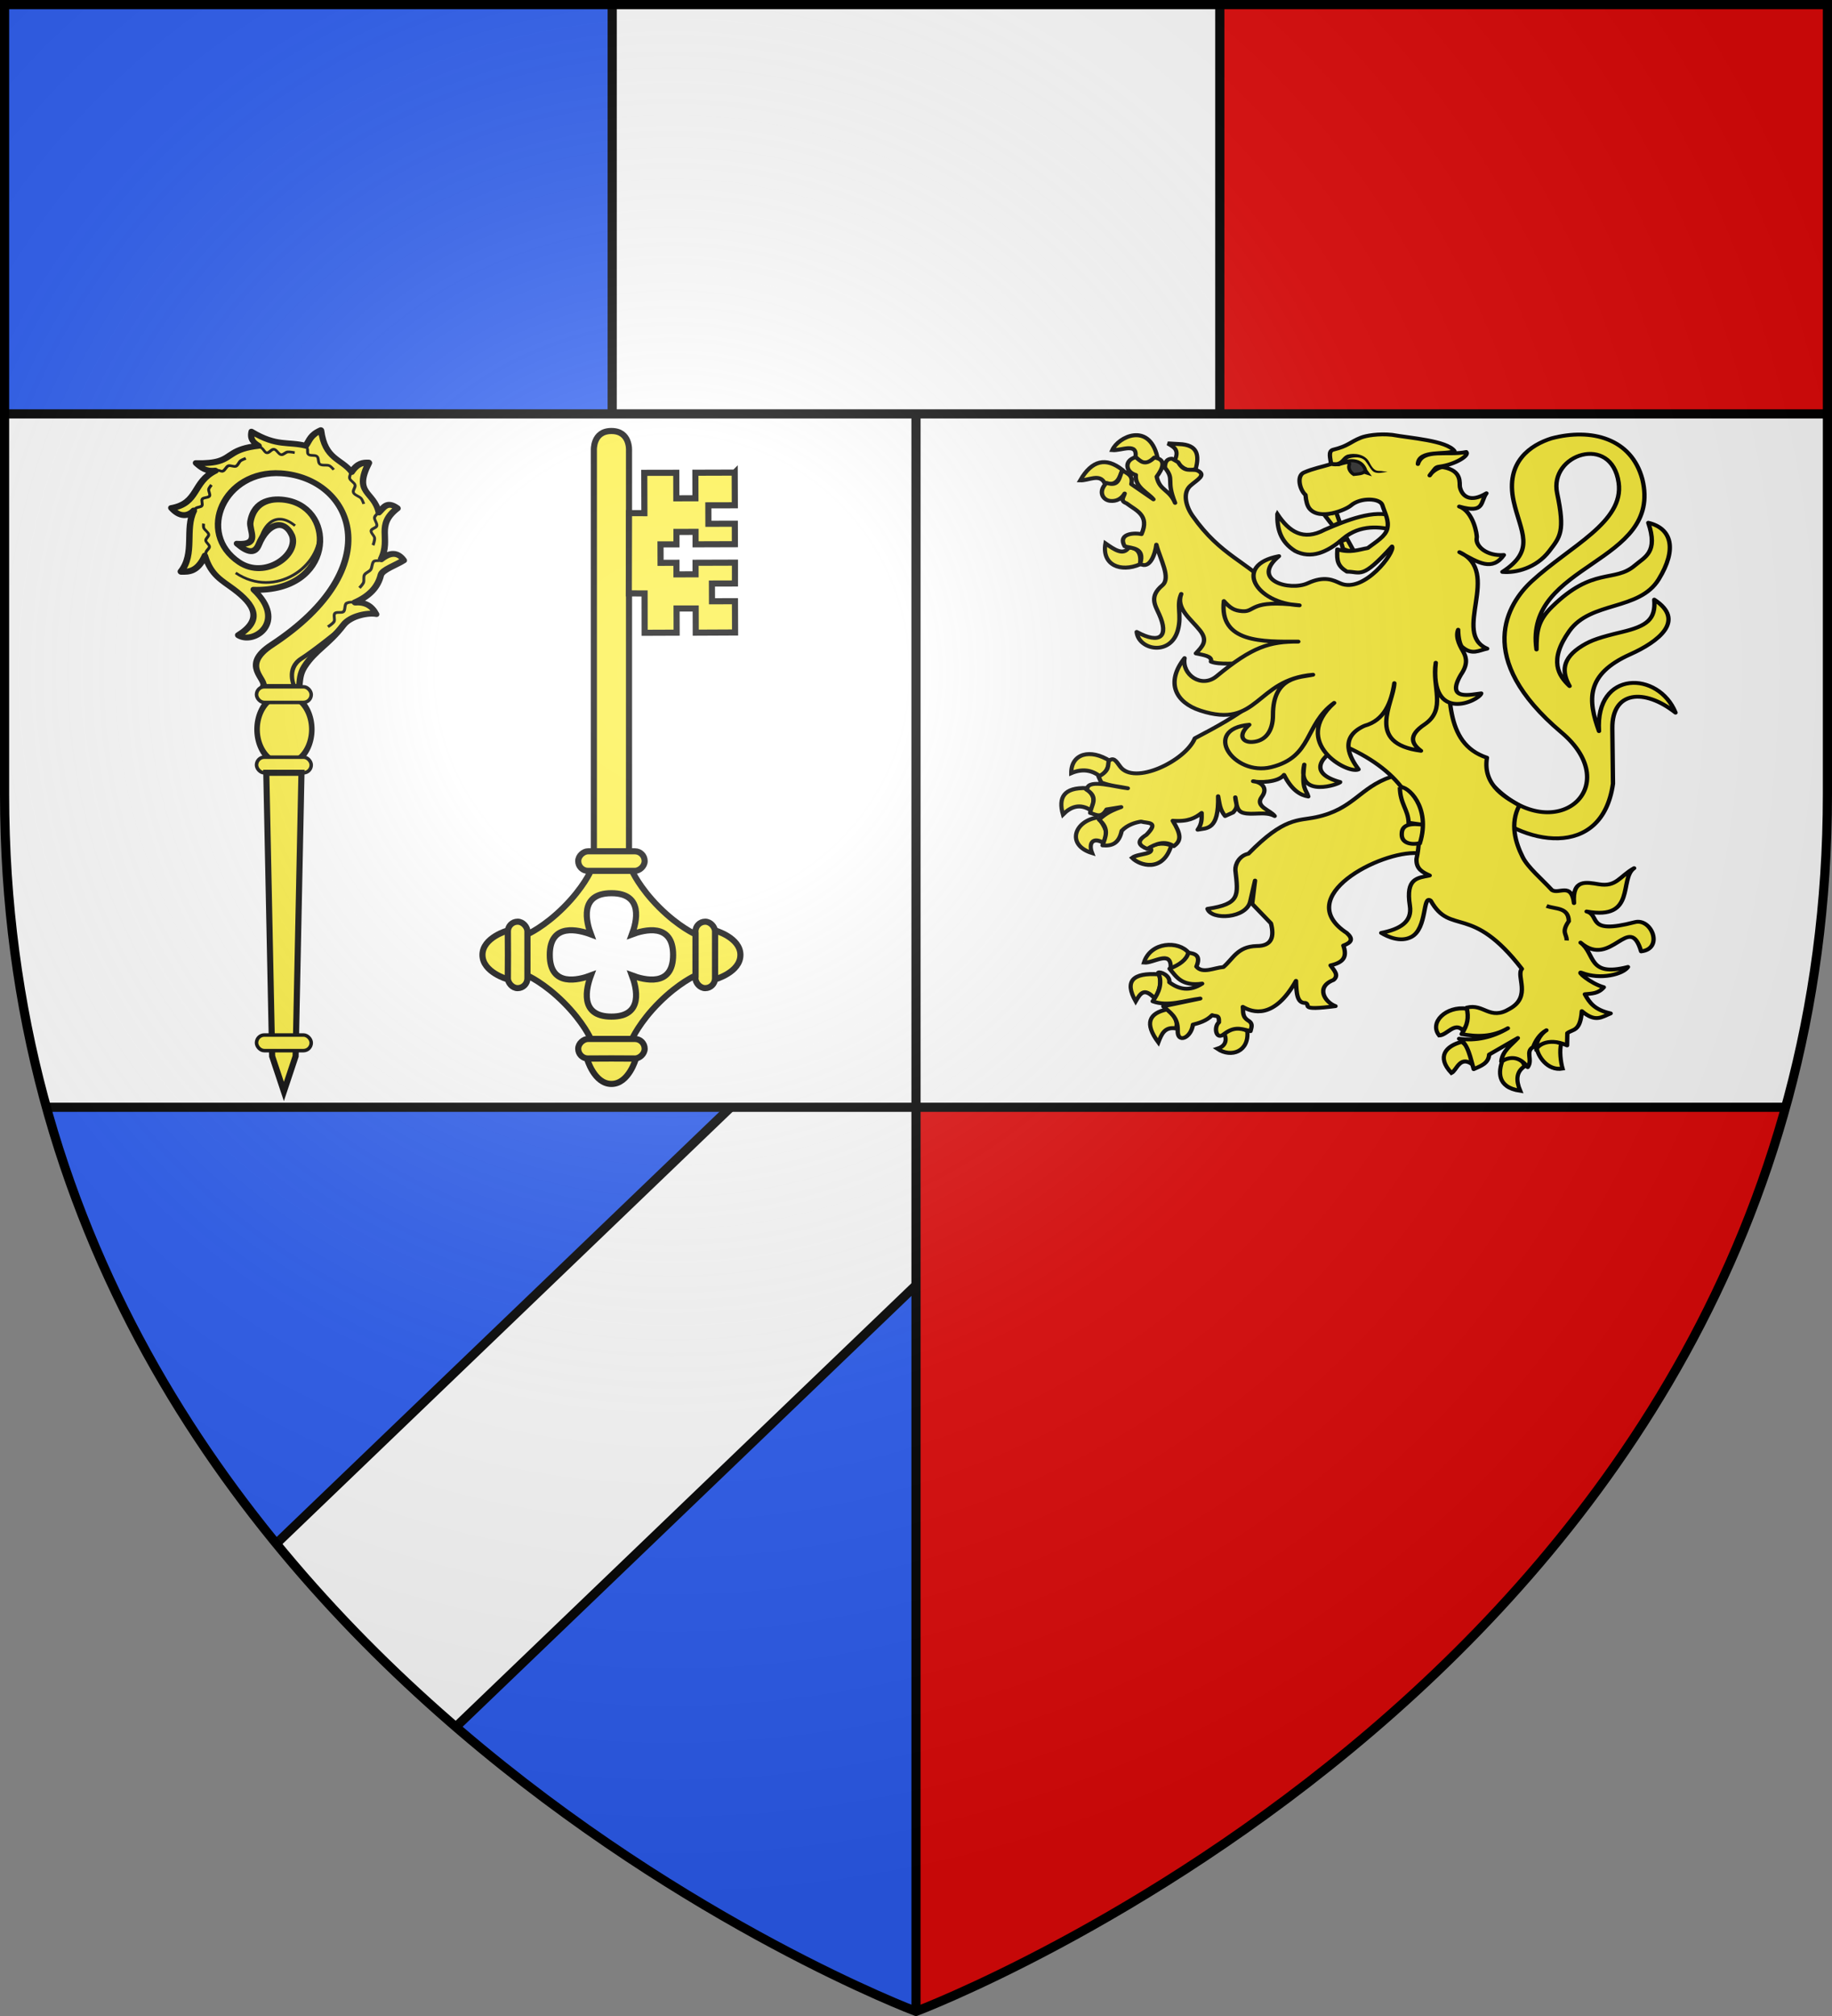
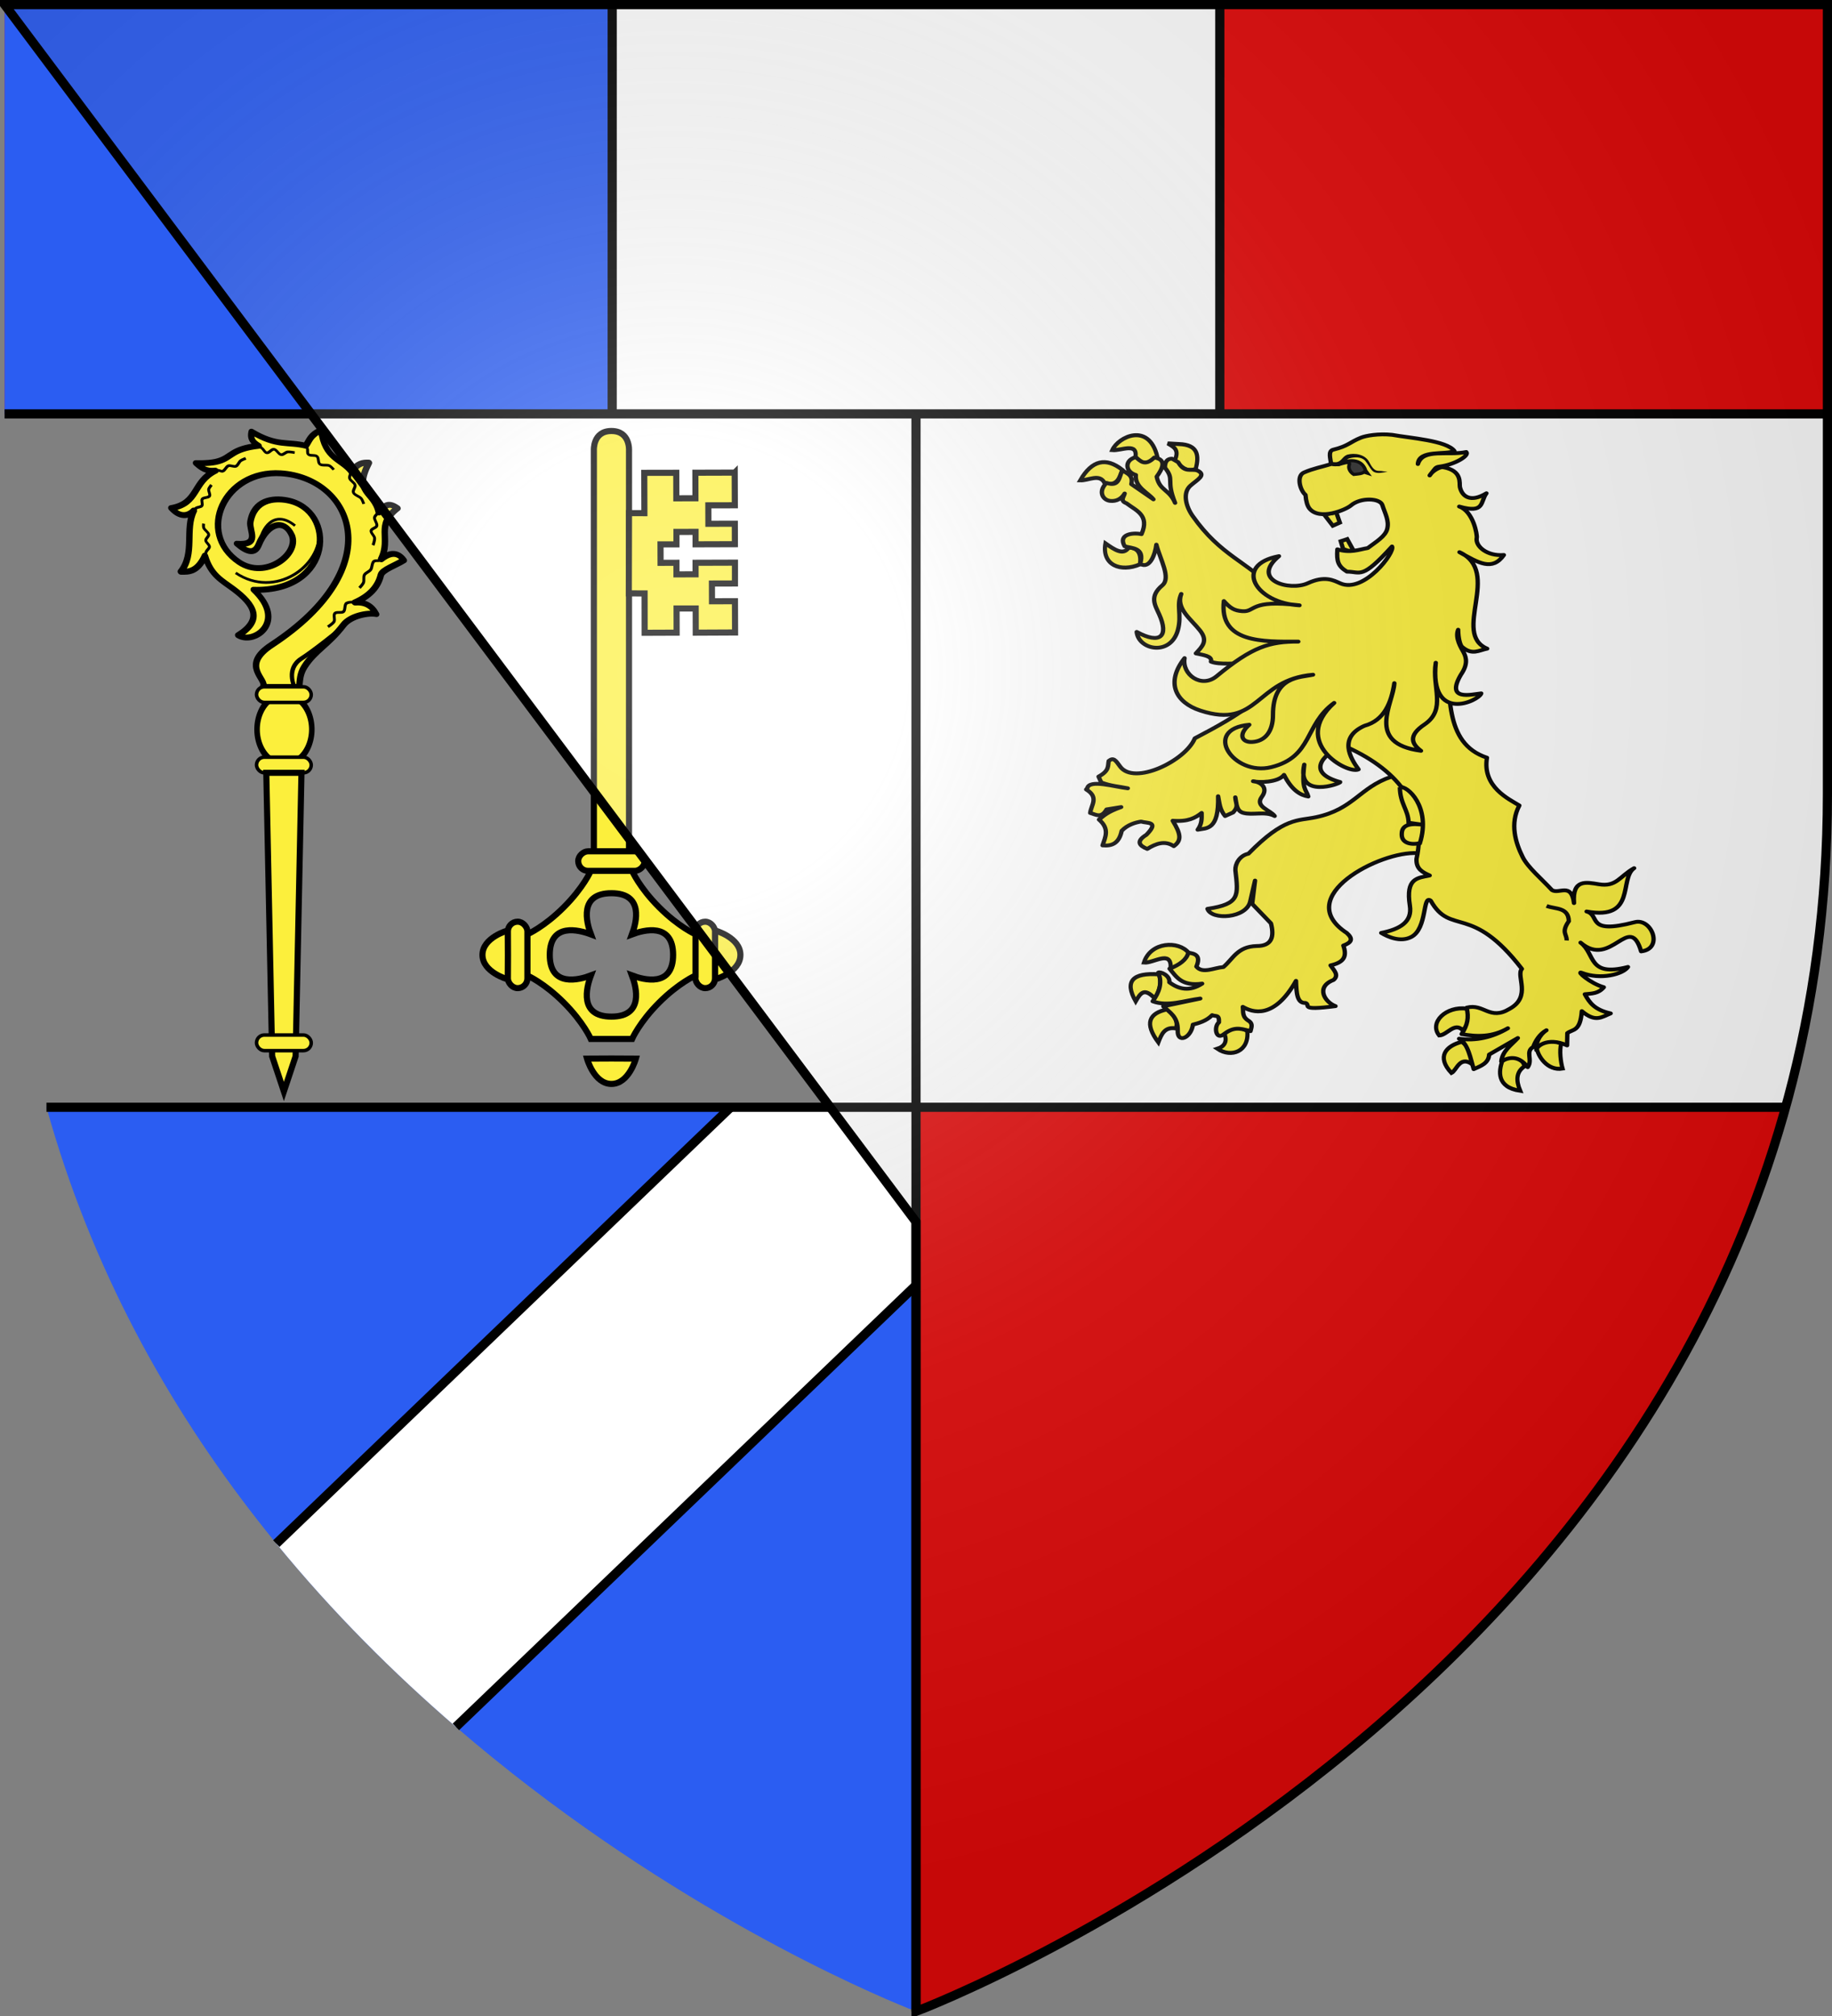
<svg xmlns="http://www.w3.org/2000/svg" xmlns:xlink="http://www.w3.org/1999/xlink" width="600" height="660" version="1.0">
  <rect width="100%" height="100%" fill="#808080" stroke="none" />
  <defs>
    <g id="b">
      <path transform="rotate(18 3.157 -.5)" d="M0 0v1h.5L0 0z" id="a" />
      <use height="540" width="810" transform="scale(-1 1)" xlink:href="#a" />
    </g>
    <g id="c">
      <use height="540" width="810" transform="rotate(72)" xlink:href="#b" />
      <use height="540" width="810" transform="rotate(144)" xlink:href="#b" />
    </g>
    <g id="e">
      <path transform="rotate(18 3.157 -.5)" d="M0 0v1h.5L0 0z" id="d" />
      <use height="540" width="810" transform="scale(-1 1)" xlink:href="#d" />
    </g>
    <g id="f">
      <use height="540" width="810" transform="rotate(72)" xlink:href="#e" />
      <use height="540" width="810" transform="rotate(144)" xlink:href="#e" />
    </g>
-     <path id="h" d="M-298.5-298.5h597V-40C298.5 246.31 0 358.5 0 358.5S-298.5 246.31-298.5-40v-258.5z" />
+     <path id="h" d="M-298.5-298.5h597V-40C298.5 246.31 0 358.5 0 358.5v-258.5z" />
    <path d="M2.922 27.672c0-5.951 2.317-9.843 5.579-11.012 1.448-.519 3.307-.273 5.018 1.447 2.119 2.129 2.736 7.993-3.483 9.121.658-.956.619-3.081-.714-3.787-.99-.524-2.113-.253-2.676.123-.824.552-1.729 2.106-1.679 4.108H2.922z" id="g" />
    <radialGradient id="i" gradientUnits="userSpaceOnUse" cx="-80" cy="-80" r="405">
      <stop style="stop-color:#fff;stop-opacity:.31" offset="0" />
      <stop style="stop-color:#fff;stop-opacity:.25" offset=".19" />
      <stop style="stop-color:#6b6b6b;stop-opacity:.125" offset=".6" />
      <stop style="stop-color:#000;stop-opacity:.125" offset="1" />
    </radialGradient>
  </defs>
  <g transform="translate(300 300)">
    <use xlink:href="#h" style="fill:#fff" width="600" height="660" />
    <path style="opacity:1;fill:#e20909;fill-opacity:1;fill-rule:nonzero;stroke:none;stroke-width:3.199;stroke-linecap:butt;stroke-linejoin:miter;stroke-miterlimit:4;stroke-dasharray:none;stroke-dashoffset:0;stroke-opacity:1" d="M-298.5-298.5h597v134h-597z" />
    <path style="fill:#2b5df2;fill-opacity:1;fill-rule:nonzero;stroke:none;stroke-width:3;stroke-linecap:butt;stroke-linejoin:miter;stroke-miterlimit:4;stroke-dashoffset:0;stroke-opacity:1" d="M15.219 362.5C73.766 573.442 300 658.5 300 658.5v-296H15.219z" transform="translate(-300 -300)" />
    <path d="M284.781 62.5C226.234 273.442 0 358.5 0 358.5v-296h284.781z" style="fill:#e20909;fill-opacity:1;fill-rule:nonzero;stroke:none;stroke-width:3;stroke-linecap:butt;stroke-linejoin:miter;stroke-miterlimit:4;stroke-dashoffset:0;stroke-opacity:1" />
    <path style="opacity:1;fill:#fff;fill-opacity:1;fill-rule:nonzero;stroke:none;stroke-width:84;stroke-linecap:butt;stroke-linejoin:round;stroke-miterlimit:4;stroke-dasharray:none;stroke-opacity:1" d="M239.313 362.5 121.656 475.438 90.5 505.344c18.593 22.715 38.684 42.652 58.813 60l30.53-29.282L300 420.75V362.5h-60.688z" transform="translate(-300 -300)" />
    <path style="opacity:1;fill:none;fill-opacity:1;fill-rule:nonzero;stroke:#000;stroke-width:3;stroke-linecap:butt;stroke-linejoin:miter;stroke-miterlimit:4;stroke-dasharray:none;stroke-dashoffset:0;stroke-opacity:1" d="M90.5 505.344 239.313 362.5M149.313 565.344 300 420.75" transform="translate(-300 -300)" />
    <path style="opacity:1;fill:#2b5df2;fill-opacity:1;fill-rule:nonzero;stroke:none;stroke-width:3.199;stroke-linecap:butt;stroke-linejoin:miter;stroke-miterlimit:4;stroke-dasharray:none;stroke-dashoffset:0;stroke-opacity:1" d="M-298.5-298.5h199v134h-199z" />
    <path style="opacity:1;fill:#fff;fill-opacity:1;fill-rule:nonzero;stroke:none;stroke-width:3.199;stroke-linecap:butt;stroke-linejoin:miter;stroke-miterlimit:4;stroke-dasharray:none;stroke-dashoffset:0;stroke-opacity:1" d="M-99.5-298.5h199v134h-199z" />
  </g>
  <path style="opacity:1;fill:none;fill-opacity:1;fill-rule:nonzero;stroke:#000;stroke-width:3;stroke-linecap:butt;stroke-linejoin:miter;stroke-miterlimit:4;stroke-dasharray:none;stroke-dashoffset:0;stroke-opacity:1" d="M15.219 362.5H584.78M300 658.5v-296" />
  <path d="M0 62.5v-227" style="opacity:1;fill:none;fill-opacity:1;fill-rule:nonzero;stroke:#000;stroke-width:3;stroke-linecap:butt;stroke-linejoin:miter;stroke-miterlimit:4;stroke-dasharray:none;stroke-dashoffset:0;stroke-opacity:1" transform="translate(300 300)" />
  <path style="opacity:1;fill:none;fill-opacity:1;fill-rule:nonzero;stroke:#000;stroke-width:3;stroke-linecap:butt;stroke-linejoin:miter;stroke-miterlimit:4;stroke-dasharray:none;stroke-dashoffset:0;stroke-opacity:1" d="M1.5 135.5h597M200.5 135.5V1.5M399.5 135.5V1.5" />
-   <path d="M575.32 671.442c42.37 47.837 90.778.128 46.294-42.429-60.99-58.347-36.898-100.977-20.434-118.147 26.453-27.586 63.76-46.112 59.865-76.989-4.846-38.394-48.126-22.286-42.417 8.215 5.618 30.016 2.112 34.093-5.476 45.314-8.986 13.288-23.233 17.198-32.258 16.19 23.467-17.26 12.38-31.161 7.747-55.33-5.918-30.875 11.978-43.952 26.126-49.021 27.404-8.246 55.123-.015 62.618 31.95 14.317 66.571-81.787 64.993-72.976 133.019.062-13.874.64-22.171 10.613-33.29 28.45-31.717 43.076-18.643 57.228-32.4 6.92-6.726 16.159-10.208 9.241-33.33 16.164 4.322 19.99 20.553 7.172 44.19-13.477 24.85-46.829 16.767-61.623 40.426-14.499 23.184-7.3 35.013.178 42.99-5.366-10.763-5.681-21.558 8.911-31.622 6.125-4.225 11.834-6.438 27.175-10.608 17.283-4.698 23.386-9.861 22.297-25.313 22.065 16.326 2.684 32.961-16.565 42.725-31.087 15.768-29.147 36.063-21.539 60.034-2.722-48.064 41.12-47.132 52.761-14.455-21.333-18.998-43.864-17.27-43.56 12.35l.445 43.094c-7.361 59.843-62.516 48.916-91.79 15.835" style="fill:#fcef3c;fill-opacity:1;stroke:#000;stroke-width:3;stroke-linejoin:round;stroke-miterlimit:4;stroke-dasharray:none;stroke-opacity:1" transform="matrix(.475 0 0 .419 216.127 -23.777)" />
-   <path style="fill:#fcef3c;fill-opacity:1;stroke:#000;stroke-width:3;stroke-miterlimit:4;stroke-dasharray:none;stroke-opacity:1" d="M425.733 458.462c-.199 11.144 1.896 21.468 12.26 28.835 10.864 6.299 21.941 1.318 33.09-9.703 11.785-11.336 25.96-9.347 34.911-6.537 1.474-5.242-.335-7.372.067-10.882-13.38-5.784-32.862 3.193-47.693 10.479-14.848 9.024-24.58 1.462-32.635-12.192z" transform="matrix(.475 0 0 .419 216.127 -23.777)" />
  <g style="fill:#fcef3c;stroke:#000;stroke-width:2.954;stroke-opacity:1">
    <path style="fill:#fcef3c;fill-opacity:1;stroke:#000;stroke-width:2.954;stroke-linejoin:miter;stroke-miterlimit:4;stroke-dasharray:none;stroke-opacity:1" d="M862.664 472.577c-7.188-9.211-27.082-8.293-31.832 7.086 6.816.68 19.456-9.608 19.006 3.82 8.305-.468 10.708-4.693 12.826-10.906z" transform="matrix(.461 0 0 .445 -8.358 101.665)" />
    <path style="fill:#fcef3c;fill-opacity:1;stroke:#000;stroke-width:2.954;stroke-miterlimit:4;stroke-dasharray:none;stroke-opacity:1" d="M838.453 505.987c-7.478-8.031-10.06-3.885-13.504 2.243-8.187-14.961-2.04-21.175 16.37-19.903 2.197 4.713 1.025 12.246-2.866 17.66zM847.459 514.084c-13.091 2.806-16.482 10.313-6.395 24.351 2.187-5.864 4.356-11.75 12.534-10.302 1.483-4.79-.707-9.68-6.14-14.05zM887.874 531.88c2.56 5.972-.09 9.655-4.86 11.238 9.901 6.854 22.754 1.966 21.23-13.112-7.109-4.021-11.075-2.607-16.37 1.873z" transform="matrix(.461 0 0 .445 -8.358 101.665)" />
  </g>
  <path d="M504.16 663.707c-21.877 8.405-25.737 25.267-51.771 31.539-12.596 3.034-21.762-.202-46.594 28.515-6.256 1.476-9.233 8.194-9.005 12.917 1.984 19.86 3.316 26.379-19.222 30.177 2.746 9.163 27.102 7.553 29.513-6.056.376-2.127 3.267-16.022 3.267-16.022l-1.973 18.182 12.95 15.239c2.356 10.512.695 17.756-9.922 17.713-13.286.431-16.217 10.08-22.866 16.418-6.383.543-14.494 5.494-18.623-.366 3.425-9.072-1.399-10.125-5.536-10.867-1.233 5.499-6.024 9.47-12.943 12.53 4.722 6.417 8.307 13.88 22.434 11.664-8.686 6.403-16.04 4.5-22.627-1.077.626-5.36-6.34-8.522-7.573-7.564 2.984 8.441.406 15.644-3.883 22.467 10.3 4.324 21.752-.579 32.789-2.16l-25.455 6.048c4.372 4.916 10.142 7.965 9.923 19.01-.349 10.402 9.244 5.785 10.466-4.694 3.85-1.125 9.17-2.682 13.263-7.403 2.617 1.318 4.965-.8 4.673 5.616-3.613 3.456-2.12 13.416 2.669 9.827 7.298-6.304 10.98-5.525 19.087-2.914.418-2.305 1.894-5.422-.8-7.726-5.255-3.515-4.024-6.97-4.49-11.284 6.615 4.402 21.47 10.086 36.672-20.306.29 9.614.706 17.6 6.524 17.25 4.067 1.594-5.127 6.3 20.71 2.497-7.236-2.96-14.093-14.905-1.356-20.45 4-3.798.23-7.596-2.038-11.394 8.65-2.234 11.666-6.35 8.812-15.495 5.693-2.381 6.993-5.143 2.341-9.827-38.152-28.308 23.167-64.233 48.704-62.382l21.571-13.826-13.806-47.092-25.885 1.296z" style="fill:#fcef3c;fill-opacity:1;stroke:#000;stroke-width:3;stroke-linejoin:round;stroke-miterlimit:4;stroke-dasharray:none;stroke-opacity:1" transform="matrix(.475 0 0 .419 216.127 -23.777)" />
  <g style="fill:#fcef3c;stroke:#000;stroke-width:2.954;stroke-opacity:1">
-     <path style="fill:#fcef3c;fill-opacity:1;stroke:#000;stroke-width:2.954;stroke-miterlimit:4;stroke-dasharray:none;stroke-opacity:1" d="M799.626 342.685c-5.852-4.625-12.566-5.83-20.464-2.342-.056-14.538 13.622-18.222 27.626-8.897-1.412 4.639-3.066 9.057-7.162 11.239zM773.28 370.783c-3.419-12.474.547-20.053 16.881-19.435 2.937 3.872 7.292 6.562 3.07 16.391-7.79-5.24-14.203-2.924-19.952 3.044zM798.09 372.89c4.946 6.322 8.193 12.644 4.35 18.967-8.001-5.031-11.16.056-8.442 7.258-18.46-5.81-12.894-23.612 4.093-26.225zM834.925 394.666c5.494-3.163 10.533-2.989 15.347-1.17-5.978 20.376-22.706 14.734-27.881 9.132 4.344-3.472 17.501-2.217 12.534-7.962z" transform="matrix(.461 0 0 .445 -8.358 101.665)" />
-   </g>
+     </g>
  <g style="fill:#fcef3c;stroke:#000;stroke-width:2.954;stroke-opacity:1">
    <path style="fill:#fcef3c;fill-opacity:1;stroke:#000;stroke-width:2.954;stroke-miterlimit:4;stroke-dasharray:none;stroke-opacity:1" d="M828.018 186.74c-13.82 6.043-27.245.561-24.555-15.454 6.568 4.735 12.686 9.137 16.626 3.044 5.688.234 9.047 3.454 7.93 12.41zM802.95 127.031c-3.537-7.426-11.437-1.875-17.393-2.107 8.263-14.803 18.254-17.275 29.928-7.727-2.034 6.026-3.863 12.314-12.534 9.834zM808.322 102.68c6.403.636 18.51-6.186 16.371 5.62 4.844 5.575 10.078 4.72 15.603-.937-6.06-25.406-27.664-14.525-31.974-4.683zM852.574 110.64c3.55-8.067-.098-10.077-4.86-12.877l7.93.468c13.867.447 14.36 8.545 12.022 18.264-7.023 3.063-10.621-2.492-15.092-5.854z" transform="matrix(.461 0 0 .445 -8.358 101.665)" />
  </g>
  <g style="fill:#fcef3c;stroke:#000;stroke-width:2.954;stroke-opacity:1">
    <path style="fill:#fcef3c;fill-opacity:1;stroke:#000;stroke-width:2.954;stroke-miterlimit:4;stroke-dasharray:none;stroke-opacity:1" d="M1060.277 513.615c3.647 6.117 1 11.122-2.813 15.923-6.094-6.431-11.19 3.576-16.883 3.746-7.364-9.437 4.845-21.822 19.696-19.669zM1063.602 554.123c.898-4.801 1.243-9.466-6.906-16.156-11.329 3.055-18.268 10.955-7.418 22.947 3.764-1.828 5.655-12.549 14.324-6.79zM1085.345 552.25c7.949-6.469 14.594-1.902 15.859 3.747-5.95 4.148-6.17 10.254-3.07 18.03-17.188-2.611-15.061-14.877-12.79-21.777zM1127.295 539.138c-1.437 5.246-.349 13.895.941 18.517-11.056 1.957-17.877-9.844-18.335-15.24 4.608-5.116 8.694-6.899 17.394-3.277z" transform="matrix(.461 0 0 .445 -8.358 101.665)" />
  </g>
  <path d="M328.102 413.928c-8.187 2.542-7.158 11.525.042 13.93-.834 9.593 8.557 13.883 12.143 19.05l-15.24-11.9c1.456-7.06-2.956-8.25-6.112-10.69-2.493 4.688-1.77 13.276-10.978 9.746-6.134 6.781-2.533 13.407 2.415 14.053 4.283.56 7.937-1.644 10.072-5.78-.543 2.682-3.451 5.699 1.245 7.631 6.536 5.733 16.17 9.145 10.374 24.14-6.125-1.431-16.37.057-11.62 9.444 4.783 1.746 14.183.687 10.677 13.751 6.729 4.473 10.393-7.658 11.18-15.007 2.639 11.525 10.247 25.967 4.098 31.818-9.139 8.697-5 15.45-2.15 22.63 6.783 17.087.838 23.806-15.5 13.737 1.275 14.25 23.501 19.23 28.425-1.622 2.8-11.859-1.249-19.07 2.287-28.045-3.827 11.254 6.518 19.442 12.854 28.433 5.898 8.37 1.563 12.659-2.754 18.02 5.073 1.33 11.495 1.992 10.374 6.422 5.7 2.76 17.696.77 23.461 1.792l4.577 31.158c-9.048 8.503-24.126 18.13-39.138 26.965-6.42 17.65-41.926 37.09-51.554 21.999-3.05-4.782-4.508-7.329-7.814-4.319-.737 3.896.609 7.579-7.016 12.24l1.848 4.571c6.776 2.879 12.241 3.137 18.296 4.571-8.832-1.047-26.596-7.294-27.925-.016l-.745.923c9.02 6.11 3.369 12.25 2.754 18.36 3.762 1.111 7.517 4.587 11.28-2.758l10.071-1.85c-9.578 3.82-11.938 6.743-15.278 9.784 7.5 7.278 4.339 13.677 2.452 20.173 6.607.688 11.391-1.66 13.2-11.383 3.965-4.758 9.392-6.52 13.358-7.242 4.112 1.51 12.957-.352 3.66 10.351-7.239 5.064-5.114 8.4.603 11.031 6.101-4.265 12.194-6.771 18.296-2.153 5.398-4.346 5.074-9.232-.726-19.87 10.732.932 15.551-2.242 19.927-6.083-.009 4.152.424 8.173-2.716 13.109 6.091-1.403 14.684.686 14.081-26.173.936 5.16.997 10.321 4.819 15.482l5.564-2.831c4.054-5.194 1.738-6.633 1.452-11.827.886 4.819.662 10.659 5.508 12.178 6.532 2.048 15.05-1.534 21.654 2.48-3.106-4.784-13.89-7.383-8.865-15.01 4.712-7.15-.847-11.725-5.992-12.2 3.539 1.145 17.237 1.165 21.298-4.962 5.39 12.07 11.332 15.907 16.72 16.91-1.513-5.97-4.749-5.157-2.753-24.95-5.576 27.266 25.036 14.926 24.747 13.654-22.778-7.048-13.43-20.384 1.584-28.824 36.759 17.739 59.254 47.069 51.04 88.89-.337 8.065 4.38 10.476 9.092 12.92-8.394 2.01-16.658 1.9-13.656 23.573 1.765 12.741-6.726 18.344-19.73 21.307 4.528 3.084 13.226 7.574 20.684 3.177 11.298-6.661 7.646-33.639 13.457-28.3 13.918 27.816 27.792 1.728 62.82 53.23-4.243 5.346 6.897 21.67-8.46 31.204-13.776 9.481-17.793-4.45-29.614-.907 1.572 7.863.699 13.376-3.47 20.664 10.63 2.187 21.245 2.388 31.876-4.57-10.44 7.087-22.27 10.108-33.611 8.16 6.315 3.89 7.862 15.76 10.072 23.799 4.866-2.478 10.212-4.484 10.638-11.409l19.767-12.92c-4.488 5.59-10.617 10.002-11.392 18.247 7.899-5.07 13.625-2.309 18.22 4.533 3.668-5.716-1.896-12.14 3.811-15.814 1.38-4.505 4.411-10.195 9.09-13.048-5.375 4.055-7.632 11.115-6.916 15.523-.62-2.127 7.226-10.816 21.15-3.67l.177-9.586c3.834-3.331 8.905-.959 9.997-17.19 9.492 9.046 13.515 4.665 19.843 1.776-11.074-2.873-14.436-8.173-17.763-14.997 4.918-.577 9.282-.391 13.08-5.453-9.541-3.054-19.27-13.055-15.273-11.283 13.13 5.823 28.619 1.092 31.914-4.57-27.992 8.123-22.2-10.242-32.669-19.003 21.166 20.694 33.645-24.194 41.76 6.838 15.641-1.98 7.29-26.273-4.413-22.818-34.047 10.052-23.366-5.416-33.178-8.348 34.612 7.093 22.13-25.658 32.745-33.863-10.168 6.484-12.161 14.914-24.465 12.556-8.337-1.522-18.298-4.3-16.975 14.733-1.812-16.45-10.352-6.692-15.203-10.162-7.401-9.058-16.635-17.707-20.206-25.815-4.929-11.196-8.952-25.996-2.289-40.278-7.03-4.965-25.643-14.382-22.321-37.342-30.542-11.435-24.603-51.462-28.352-84.395l-117.564-45.824c-19.886-23.781-37.38-26.984-57.076-58.745-4.506-7.267-7.08-17.873-1.503-23.522 4.587-4.646 11.515-8.386 4.747-11.95-4.376-1.578-8.752 2.22-13.128-6.422l-4.262-2.758c-3.19-.005-4.968 2.146-4.904 7.027 7.024 9.835.464 9.224 7.016 27.502-4.153-10.958-10.612-9.289-12.689-20.475 4.1-6.312 7.148-13.445-1.646-14.96-6.48 7.088-9.446 2.823-12.788-.303z" style="fill:#fcef3c;fill-opacity:1;stroke:#000;stroke-width:3;stroke-linejoin:round;stroke-miterlimit:4;stroke-dasharray:none;stroke-opacity:1" transform="matrix(.475 0 0 .419 216.127 -23.777)" />
  <path d="M510.2 671.857c.146 13.1 5.754 17.376 6.04 27.71l10.942 1.786c-8.983-1.53-15.618-.732-15.688 6.854-.342 7.172 6.043 8.936 12.511 7.345 7.894-28.497-8.91-45.369-13.805-43.695z" style="fill:#fcef3c;fill-opacity:1;stroke:#000;stroke-width:3;stroke-miterlimit:4;stroke-dasharray:none;stroke-opacity:1" transform="matrix(.475 0 0 .419 216.127 -23.777)" />
  <path d="M611.37 764.589c5.997 2.66 15.073.836 15.315 11.88-5.54 9.076-1.143 10.191-1.51 15.122" style="opacity:.98;fill:none;fill-opacity:1;stroke:#000;stroke-width:3;stroke-miterlimit:4;stroke-dasharray:none;stroke-opacity:1" transform="matrix(.475 0 0 .419 216.127 -23.777)" />
  <path style="fill:#fcef3c;fill-opacity:1;stroke:#000;stroke-width:3;stroke-miterlimit:4;stroke-dasharray:none;stroke-opacity:1" d="m478.442 487.37-4.562-9.417-4.443 1.68 1.607 6.003c4.157 1.965 3.88 1.166 7.398 1.734zM457.998 458.777l8.356-1.663 2.456 7.991-4.837 2.426-5.975-8.754z" transform="matrix(.475 0 0 .419 216.127 -23.777)" />
  <path d="M498.1 451.359c-1.49-5.34-14.822-6.26-21.67.357-3.439 3.322-21.676 12.086-28.58 2.33-1.444-2.04-2.349-5.623-2.726-10.615-3.903-3.774-6.33-14.813-1.121-17.454 6.177-3.132 12.458-4.403 18.686-6.605-.05-3.776-2.424-10.167 1.627-11.283 10.237-2.817 11.567-5.985 18.984-9.356 3.514-1.598 12.203-3.37 21.566-2.231 12.57 2.579 37.5 4.43 42.913 12.6-5.942 3.318-24.603-1.208-25.152 10.21 3.417-12.549 20.698-6.303 33.33-9.4 2.523 2.535-7.402 9.778-18.448 11.415-2.989.443-2.771 1.26-6.752 6.921 1.783-3.517 7.023-6.875 9.254-6.437 13.488 2.649 11.032 12.596 11.587 15.49 1.377 7.175 7.136 12.533 18.28 4.865-4.367 6.486-.881 16.206-18.736 10.364 9.79 3.827 12.45 22.27 12.07 24.37-1.189 6.565 7.063 14.608 18.686 13.484-7.957 12.832-17.407 6.218-30.597-2.201 29.593 15.412-5.71 63.601 19.105 75.39-5.635 1.178-10.26 5.477-17.332-1.406-1.28-1.246-2.641-6.641-2.68-13.377-2.38 6.504 2.236 14.463 3.727 17.626 2.141 4.54 2.877 9.744-1.852 17.521-10.812 20.851 7.246 15.376 14.015 14.585-1.44 5.763-35.718 24.06-31.328-23.941-2.866 18.894 7.69 36.25-7.688 48.158-11.74 8.846-8.745 15.405-2.512 20.651-38.761-5.771-18.925-37.118-18.373-52.848-2.086 15.045-6.75 28.967-20.61 33.298-18.118 9.193-9.737 25.337-4.078 34.048-7.436 4.172-47.094-21.065-16.807-51.935-20.675 16.98-14.608 42.082-43.329 50.196-26.172 7.394-48.12-29.627-15.204-33.134-8.046 8.014-4.814 13.88 1.924 13.484 9.105-.535 14.438-8.295 14.416-21.137-.055-30.708 19.272-29.177 27.628-31.425-39.83 3.753-37.372 42.984-77.71 28.01-17.009-6.314-24.155-21.782-10.875-40.98-1.991 12.728 11.583 23.975 22.078 14.159 24.818-23.213 36.698-27.147 56.34-27.057-24.599.113-54.623 1.015-51.317-31.682 4.439 5.494 7.034 7.468 12.803 7.922 9.23.728 4.79-9.451 39.338-4.585-30.511-1.67-45.9-31.647-14.152-38.439-19.939 18.833 7.392 27.616 19.906 21.137 11.552-5.981 17.407-2.4 22.314.082 16.439 8.314 38.118-24.521 35.73-28.771-21.009 26.204-21.435 19.657-31.086 19.667-6.172-4.285-7.162-8.121-6.585-17.431 9.089 3.103 14.705.166 20.946-1.007 5.773-4.916 12.221-9.181 13.448-15.062 1.367-6.554-1.52-11.808-3.4-18.541z" style="fill:#fcef3c;fill-opacity:1;stroke:#000;stroke-width:3;stroke-linejoin:round;stroke-miterlimit:4;stroke-dasharray:none;stroke-opacity:1" transform="matrix(.475 0 0 .419 216.127 -23.777)" />
  <path style="fill:#313131;stroke:#000;stroke-width:2.438;stroke-opacity:1" d="M467.272 419.85c6.885-4.4 16.623-5.25 19.315 4.603l1.328 2.064-2.487-.913c-1.352 1.296-3.284 1.335-5.022 1.606l-2.028.232c-2.607-1.847-3.88-4.98-3.137-7.36 1.286-4.118-5.97-.297-7.969-.232z" transform="matrix(.475 0 0 .419 216.127 -23.777)" />
  <path d="M473.91 412.022c-3.292 1.365-3.786 4.963-7.222 5.842-1.48.176-2.822-.133-2.822-.133l-.577 3.12s1.703.405 3.702.167c4.049.042 4.967-4.28 7.98-6.042 3.754-1.23 8.411-1.547 11.289 1.726 2.882 4.198 4.142 7.732 6.12 8.825 2.883 1.592 6.231.24 9.346-.107l-3.085-.485c-3.392-.87-5.577 1.796-9.448-6.914-2.938-6.613-10.406-7.482-15.283-6z" style="fill:#000;fill-opacity:1;stroke:none;stroke-width:3;stroke-linecap:round;stroke-linejoin:round;stroke-miterlimit:4;stroke-dasharray:none;stroke-opacity:1" transform="matrix(.475 0 0 .419 216.127 -23.777)" />
  <g transform="translate(294 300)">
    <path d="m-59.787 4.62-.04 8 .04 8s8.28-2.301 8.28-8-8.28-8-8.28-8z" style="fill:#fcef3c;fill-opacity:1;fill-rule:evenodd;stroke:#000;stroke-width:2;stroke-linecap:butt;stroke-linejoin:miter;stroke-miterlimit:4;stroke-dasharray:none;stroke-opacity:1" />
    <path d="M-99.5-152.5s-.437-6.4 5.753-6.4c6.193 0 5.754 6.4 5.754 6.4v131.2H-99.5v-131.2z" style="fill:#fcef3c;fill-opacity:1;stroke:#000;stroke-width:2;stroke-linecap:square;stroke-linejoin:round;stroke-miterlimit:4;stroke-opacity:1" />
    <path d="m-53.373-145.28.04 10.7-8.68.02.02 6.04 8.66-.02.02 6.7-12.88.04v-4.08l-6.26.02v4.08h-5.22l.02 6.04 5.2-.02v3.8l6.26-.02v-3.78l12.9-.04v6.82l-7.54.02.02 5.8 7.52-.02.04 10.24-12.88.06-.02-7.92h-6.26l.02 7.92-10.48.04-.02-12.88-5.16-.02.06-26.28 5.04.02-.04-13.2 10.48-.02.02 8.36 6.26-.02-.02-8.36 12.88-.04z" style="fill:#fcef3c;fill-opacity:1;fill-rule:evenodd;stroke:#000;stroke-width:2;stroke-linecap:butt;stroke-linejoin:miter;stroke-miterlimit:4;stroke-dasharray:none;stroke-opacity:1" />
    <rect ry="3.2" y="1.74" x="-66.227" height="21.76" width="6.4" style="fill:#fcef3c;fill-opacity:1;stroke:#000;stroke-width:2;stroke-linecap:square;stroke-linejoin:round;stroke-miterlimit:4;stroke-dasharray:none;stroke-opacity:1" />
    <path d="M-100.506-14.9s-2.375 5.443-8.846 11.915c-6.471 6.47-11.915 8.845-11.915 8.845v13.52s5.444 2.374 11.915 8.845c6.471 6.472 8.846 11.915 8.846 11.915h13.519s2.374-5.443 8.846-11.915c6.471-6.47 11.914-8.845 11.914-8.845V5.86S-71.67 3.486-78.14-2.985C-84.613-9.457-86.987-14.9-86.987-14.9h-13.52zm6.76 7.321c10.703-.002 8.201 9.544 6.719 13.48 3.936-1.483 13.481-3.984 13.479 6.719.002 10.703-9.543 8.202-13.48 6.72 1.483 3.935 3.985 13.48-6.719 13.479-10.703.002-8.202-9.544-6.72-13.48-3.935 1.483-13.48 3.984-13.478-6.719-.002-10.703 9.543-8.202 13.479-6.72-1.483-3.935-3.984-13.48 6.72-13.479z" style="fill:#fcef3c;fill-opacity:1;fill-rule:evenodd;stroke:#000;stroke-width:2;stroke-linecap:butt;stroke-linejoin:miter;stroke-miterlimit:4;stroke-dasharray:none;stroke-opacity:1" />
    <rect style="fill:#fcef3c;fill-opacity:1;stroke:#000;stroke-width:2;stroke-linecap:square;stroke-linejoin:round;stroke-miterlimit:4;stroke-dasharray:none;stroke-opacity:1" width="6.4" height="21.76" x="-127.667" y="1.74" ry="3.2" />
    <rect transform="rotate(90)" ry="3.2" y="82.867" x="-21.3" height="21.76" width="6.4" style="fill:#fcef3c;fill-opacity:1;stroke:#000;stroke-width:2;stroke-linecap:square;stroke-linejoin:round;stroke-miterlimit:4;stroke-dasharray:none;stroke-opacity:1" />
-     <rect style="fill:#fcef3c;fill-opacity:1;stroke:#000;stroke-width:2;stroke-linecap:square;stroke-linejoin:round;stroke-miterlimit:4;stroke-dasharray:none;stroke-opacity:1" width="6.4" height="21.76" x="40.14" y="82.867" ry="3.2" transform="rotate(90)" />
    <path style="fill:#fcef3c;fill-opacity:1;fill-rule:evenodd;stroke:#000;stroke-width:2;stroke-linecap:butt;stroke-linejoin:miter;stroke-miterlimit:4;stroke-dasharray:none;stroke-opacity:1" d="m-127.707 4.62.04 8-.04 8s-8.28-2.301-8.28-8 8.28-8 8.28-8zM-101.747 46.58l8-.04 8 .04s-2.3 8.28-8 8.28c-5.699 0-8-8.28-8-8.28z" />
  </g>
  <g transform="matrix(.64 0 0 .64 27.77 4.33)">
    <path style="opacity:1;fill:#fcef3c;fill-opacity:1;stroke:#000;stroke-width:4.389;stroke-linecap:butt;stroke-linejoin:round;stroke-miterlimit:4;stroke-dasharray:none;stroke-opacity:1" d="M-308.832 160c6.49-2.218-1.942-21.321 26.534-18.921 106.593 8.982 131.026-55.368 94.73-88.061-29.306-26.396-77.837-4.392-69.336 29.72 5.154 20.683 36.752 21.62 42.831 8.342 4.842-12.746-7.009-17.11-22.927-9.341-7.004 3.417-10.437-.362-11.464-9.766 12.173 11.232 13.52-2.053 18.682-5.944 13.615-10.266 25.154-3.373 31.47 4.049 22.445 26.375-22.775 68.995-65.013 33.74 1.858 31.473-28.52 29.828-32.268 17.832 22.002 2.403 24.888-9.6 21.654-26.749-1.802-9.553-5.248-17.06 1.78-30.17-12.73 5.558-17.448 1.696-21.654-1.699 17.447-3.544 24.19-21.152 39.113-27.272-6.467.758-11.416-2.509-11.09-10.94 17.664 9.223 24.96-5.025 43.732-1.274-5.886-3.587-6.387-7.944-6.794-12.313 5.83 4.778 10.02 7.247 13.482 8.575 9.336 3.582 13.365-1.13 29.925 8.833-.958-3.51-1.868-7.018 3.507-10.528 5.941 18.997 14.795 20.514 22.217 30.624 4.843-1.195 7.989-3.919 16.512-1.802-13.155 17.363-3.773 23.798-5.103 35.427 8.122-2.263 11.39-.045 14.41 2.402-25.302 10.026-12.009 17.3-20.715 30.923 4.933-.287 10.7-3.08 12.61 5.705-21.46-.314-18.824 13.384-35.728 20.415 8.97.026 13.048 3.377 12.01 10.208-6.806-.6-16.878-4.142-20.416-1.801-7.727 5.11-17.134 6.432-28.522 3.602 5.922 3.955 7.708 9.092 5.705 15.312-3.488-4.25-14.874-10.088-23.718-8.106-18.627 4.174-28.529 1.37-42.933 5.704-6.344 1.909-9.71 5.499-13.478 8.682L-308.832 160z" transform="matrix(.532 -.423 .517 .542 172.838 127.279)" />
    <path style="opacity:1;fill:none;fill-opacity:1;stroke:#000;stroke-width:2;stroke-linecap:butt;stroke-linejoin:round;stroke-miterlimit:4;stroke-dasharray:none;stroke-opacity:1" d="M-534.879-219.236c6.562-5.603 24.908-12.463 27.6 6.282M-496.893-199.803c-16.553 19.907-59.59 18.118-67.493-13.15" transform="matrix(.532 -.423 .517 .542 487.564 162.987)" />
    <path style="opacity:1;fill:none;fill-opacity:1;stroke:#000;stroke-width:3;stroke-linecap:butt;stroke-linejoin:round;stroke-miterlimit:4;stroke-dasharray:none;stroke-opacity:1" d="M-291.64 173.416c-.073.005 4.504-13.728 18.631-12.304 10.69 1.077 35.632.867 35.632.867" transform="matrix(.532 -.423 .517 .542 172.838 127.279)" />
    <path style="opacity:1;fill:none;fill-opacity:1;stroke:#000;stroke-width:2;stroke-linecap:butt;stroke-linejoin:round;stroke-miterlimit:4;stroke-dasharray:none;stroke-opacity:1" d="M-214.663 153.816c-1.126-1.479-2.763-2.666-4.636-3.107-2.079-.489-4.232 3.185-6.368 3.185-1.852 0-3.683-2.99-5.52-2.76-1.837.23-2.947 3.358-4.67 4.033-1.721.674-6.157.213-6.157.213M-177.735 141.807c-2.711.195-2.406-1.087-4.455-1.832-1.892-.689-4.59 2.48-6.539 2.987-1.92.5-4.258-.471-6.156.105-1.732.525-3.04 3.034-4.67 3.82-1.35.653-4.883 1.062-4.883 1.062M-154.129 115.651s-4.096-.002-5.352.945c-1.512 1.14-1.528 4.493-3.151 5.467-1.455.873-4.287-.822-5.653.186-1.372 1.013-.826 4.013-1.853 5.374-1.022 1.355-4.633 3.244-4.633 3.244M-148.297 82.223s-3.568 1.403-4.379 2.72c-.93 1.513.364 4.36-.524 5.898-.889 1.54-4.173 1.763-4.849 3.407-.76 1.848 1.353 4.563 1.18 6.553-.11 1.251-1.442 3.931-1.442 3.931M-159.918 48.47s-.088 1.724-.359 2.4c-.482 1.205-2.512 2.24-2.49 3.538.032 1.824 3.475 3.036 3.67 4.85.19 1.766-2.752 3.615-2.49 5.372.295 1.983 3.678 3.133 4.456 4.98.458 1.09.262 3.932.262 3.932M-185.445 28.64s.435 2.159.53 3.096c.124 1.214-.647 3.124.132 4.063 1.156 1.395 4.643.002 5.897 1.31 1.243 1.298-.17 4.577 1.048 5.898 1.047 1.136 3.634.554 4.98 1.31 1.285.722 3.539 3.408 3.539 3.408M-222.39 23.34s1.344.65 1.83 1.058c.748.627 1.198 2.107 2.096 2.49 1.667.71 4.316-.986 6.029-.394 1.447.5 2.33 2.98 3.8 3.408 1.608.467 3.831-.965 5.504-.918 1.25.036 4.063.918 4.063.918M-254.87 35.78s1.902-.428 2.726-.374c1.342.087 3.019 1.5 4.325 1.18 1.458-.36 2.213-3.038 3.669-3.408 1.691-.43 3.986 2.012 5.635 1.442 1.405-.486 1.795-3.082 3.014-3.932.98-.683 3.801-1.18 3.801-1.18M-272.201 64.749s1.969-1.29 2.889-1.691c1.242-.543 3.393-.326 4.325-1.31 1.029-1.088.206-3.712 1.18-4.85.996-1.165 3.782-.75 4.717-1.965 1.065-1.384.034-4.191.786-5.767.396-.828 2.097-2.228 2.097-2.228" transform="matrix(.532 -.423 .517 .542 172.838 127.279)" />
    <path style="fill:#fcef3c;fill-opacity:1;stroke:#000;stroke-width:2.848;stroke-linecap:butt;stroke-linejoin:miter;stroke-miterlimit:4;stroke-dasharray:none;stroke-opacity:1" d="M992.76-26.675a14.046 14.901 0 1 1-28.092 0 14.046 14.901 0 1 1 28.092 0z" transform="matrix(.997 0 0 1.208 -873.614 398.576)" />
    <rect style="fill:#fcef3c;fill-opacity:1;stroke:#000;stroke-width:1.8;stroke-linecap:butt;stroke-linejoin:miter;stroke-miterlimit:4;stroke-dasharray:none;stroke-opacity:1" width="28" height="8" x="87.882" y="344.551" ry="4" />
    <rect ry="4" y="380.551" x="87.882" height="8" width="28" style="fill:#fcef3c;fill-opacity:1;stroke:#000;stroke-width:1.8;stroke-linecap:butt;stroke-linejoin:miter;stroke-miterlimit:4;stroke-dasharray:none;stroke-opacity:1" />
    <path style="fill:#fcef3c;fill-opacity:1;stroke:#000;stroke-width:3.125;stroke-linecap:butt;stroke-linejoin:miter;stroke-miterlimit:4;stroke-dasharray:none;stroke-opacity:1" d="m95.882 533.551-3-145h18l-3 145-6 18-6-18z" />
    <rect style="fill:#fcef3c;fill-opacity:1;stroke:#000;stroke-width:1.8;stroke-linecap:butt;stroke-linejoin:miter;stroke-miterlimit:4;stroke-dasharray:none;stroke-opacity:1" width="28" height="8" x="87.882" y="522.676" ry="4" />
  </g>
  <use xlink:href="#h" style="fill:url(#i)" width="600" height="660" transform="translate(300 300)" />
  <use xlink:href="#h" style="fill:none;stroke:#000;stroke-width:3" width="600" height="660" transform="translate(300 300)" />
</svg>